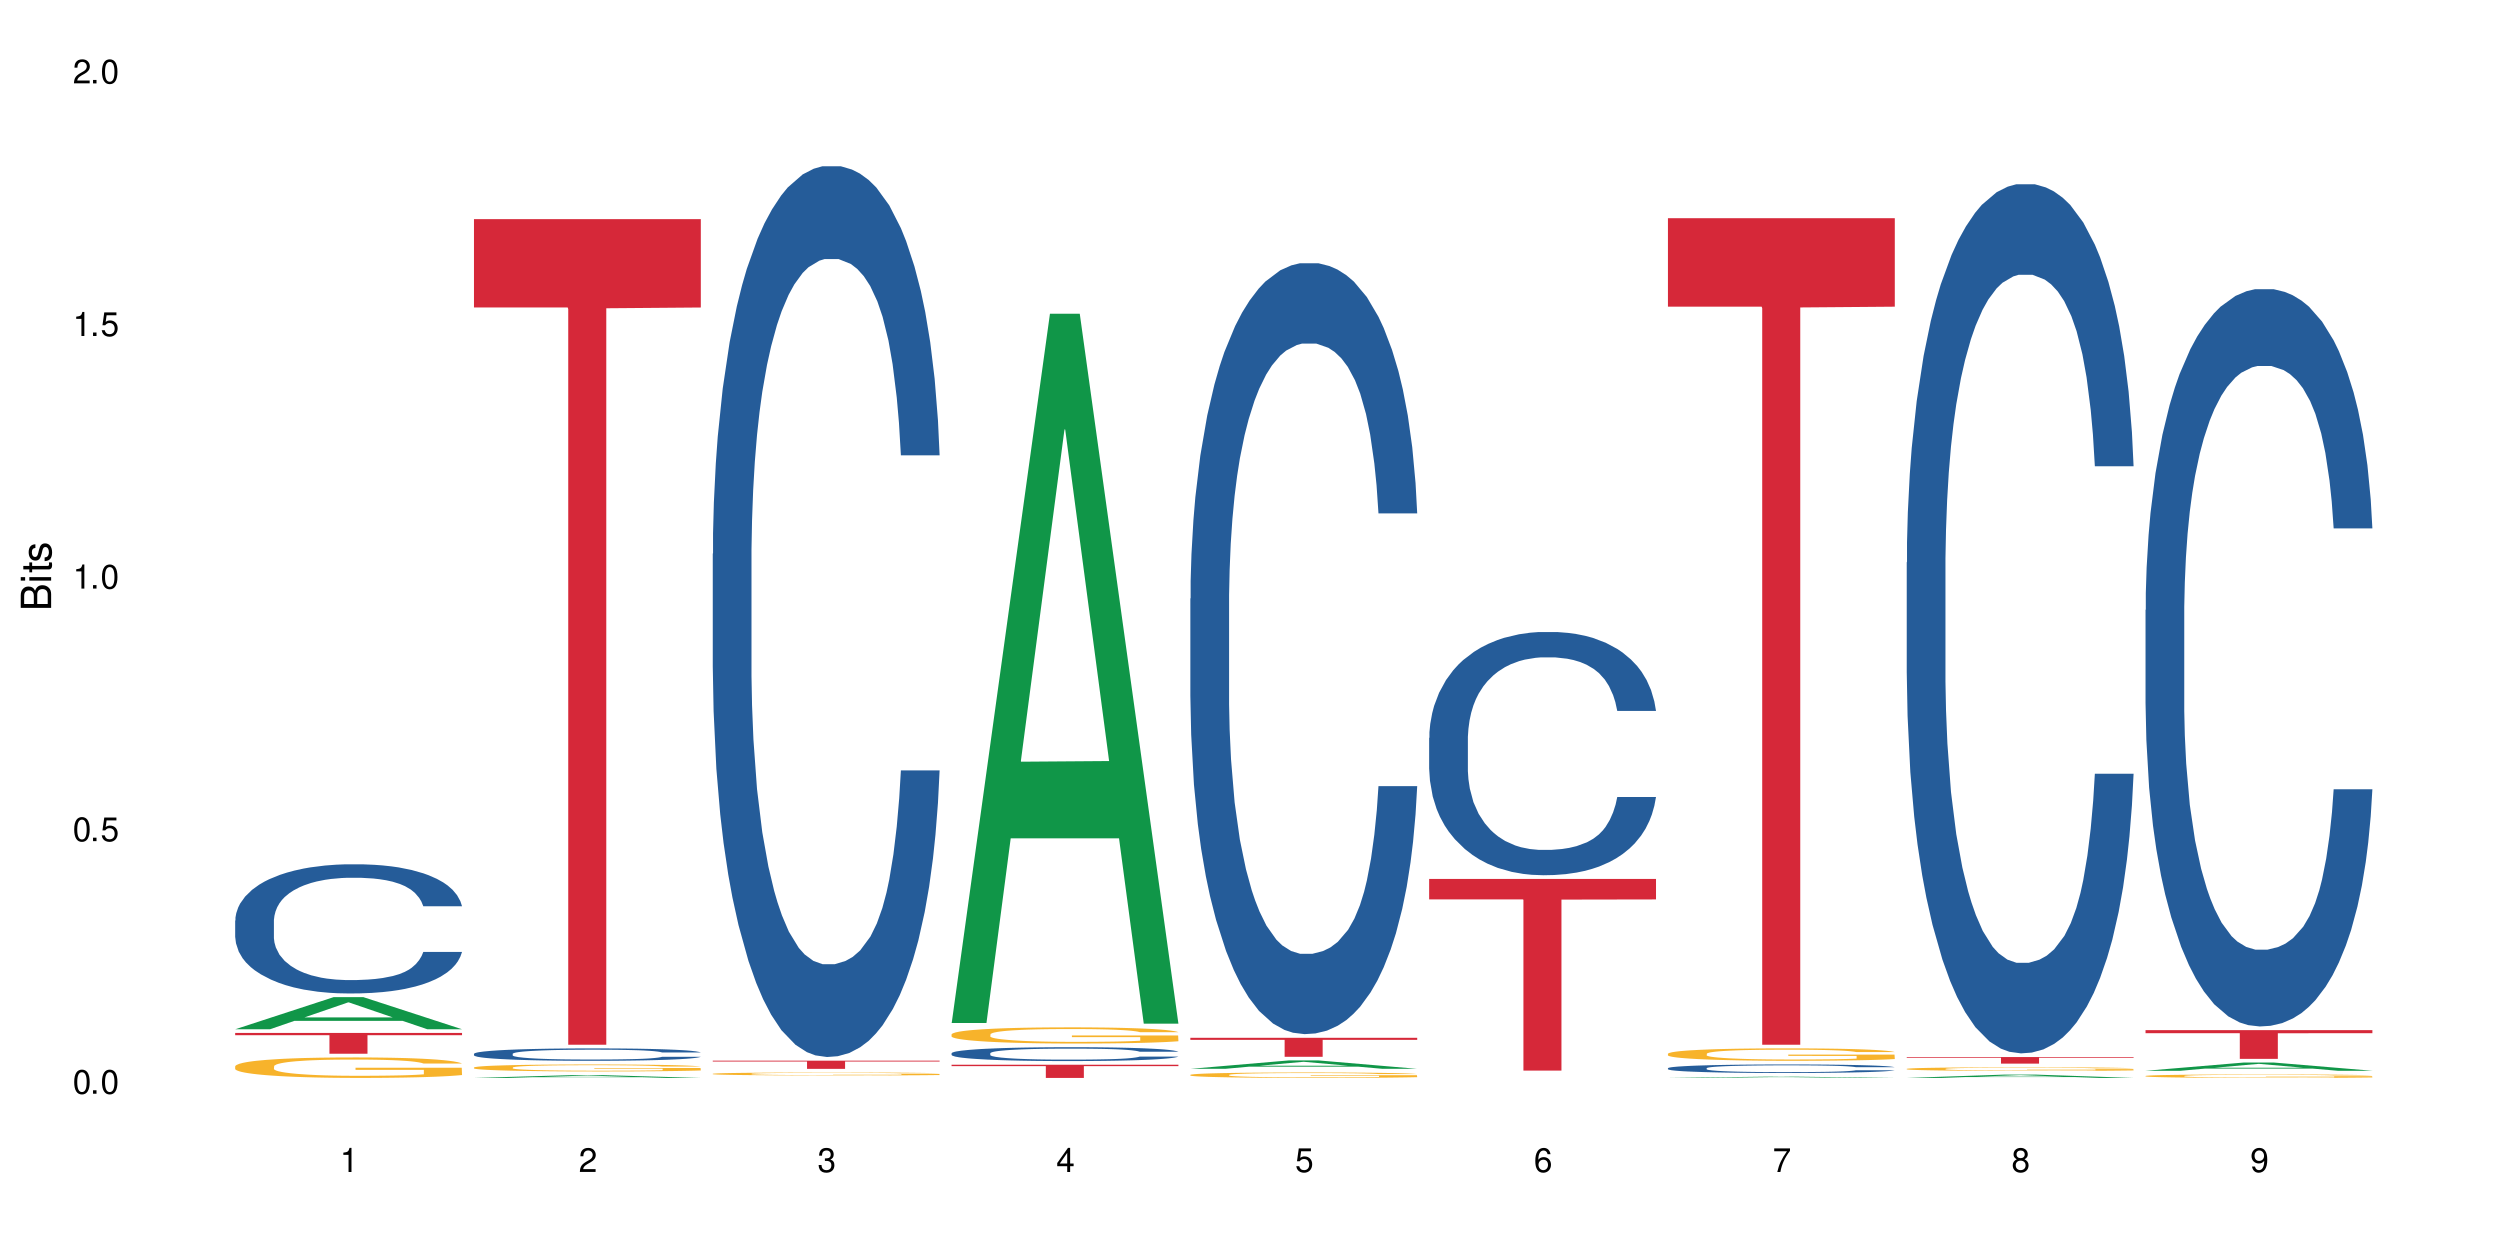
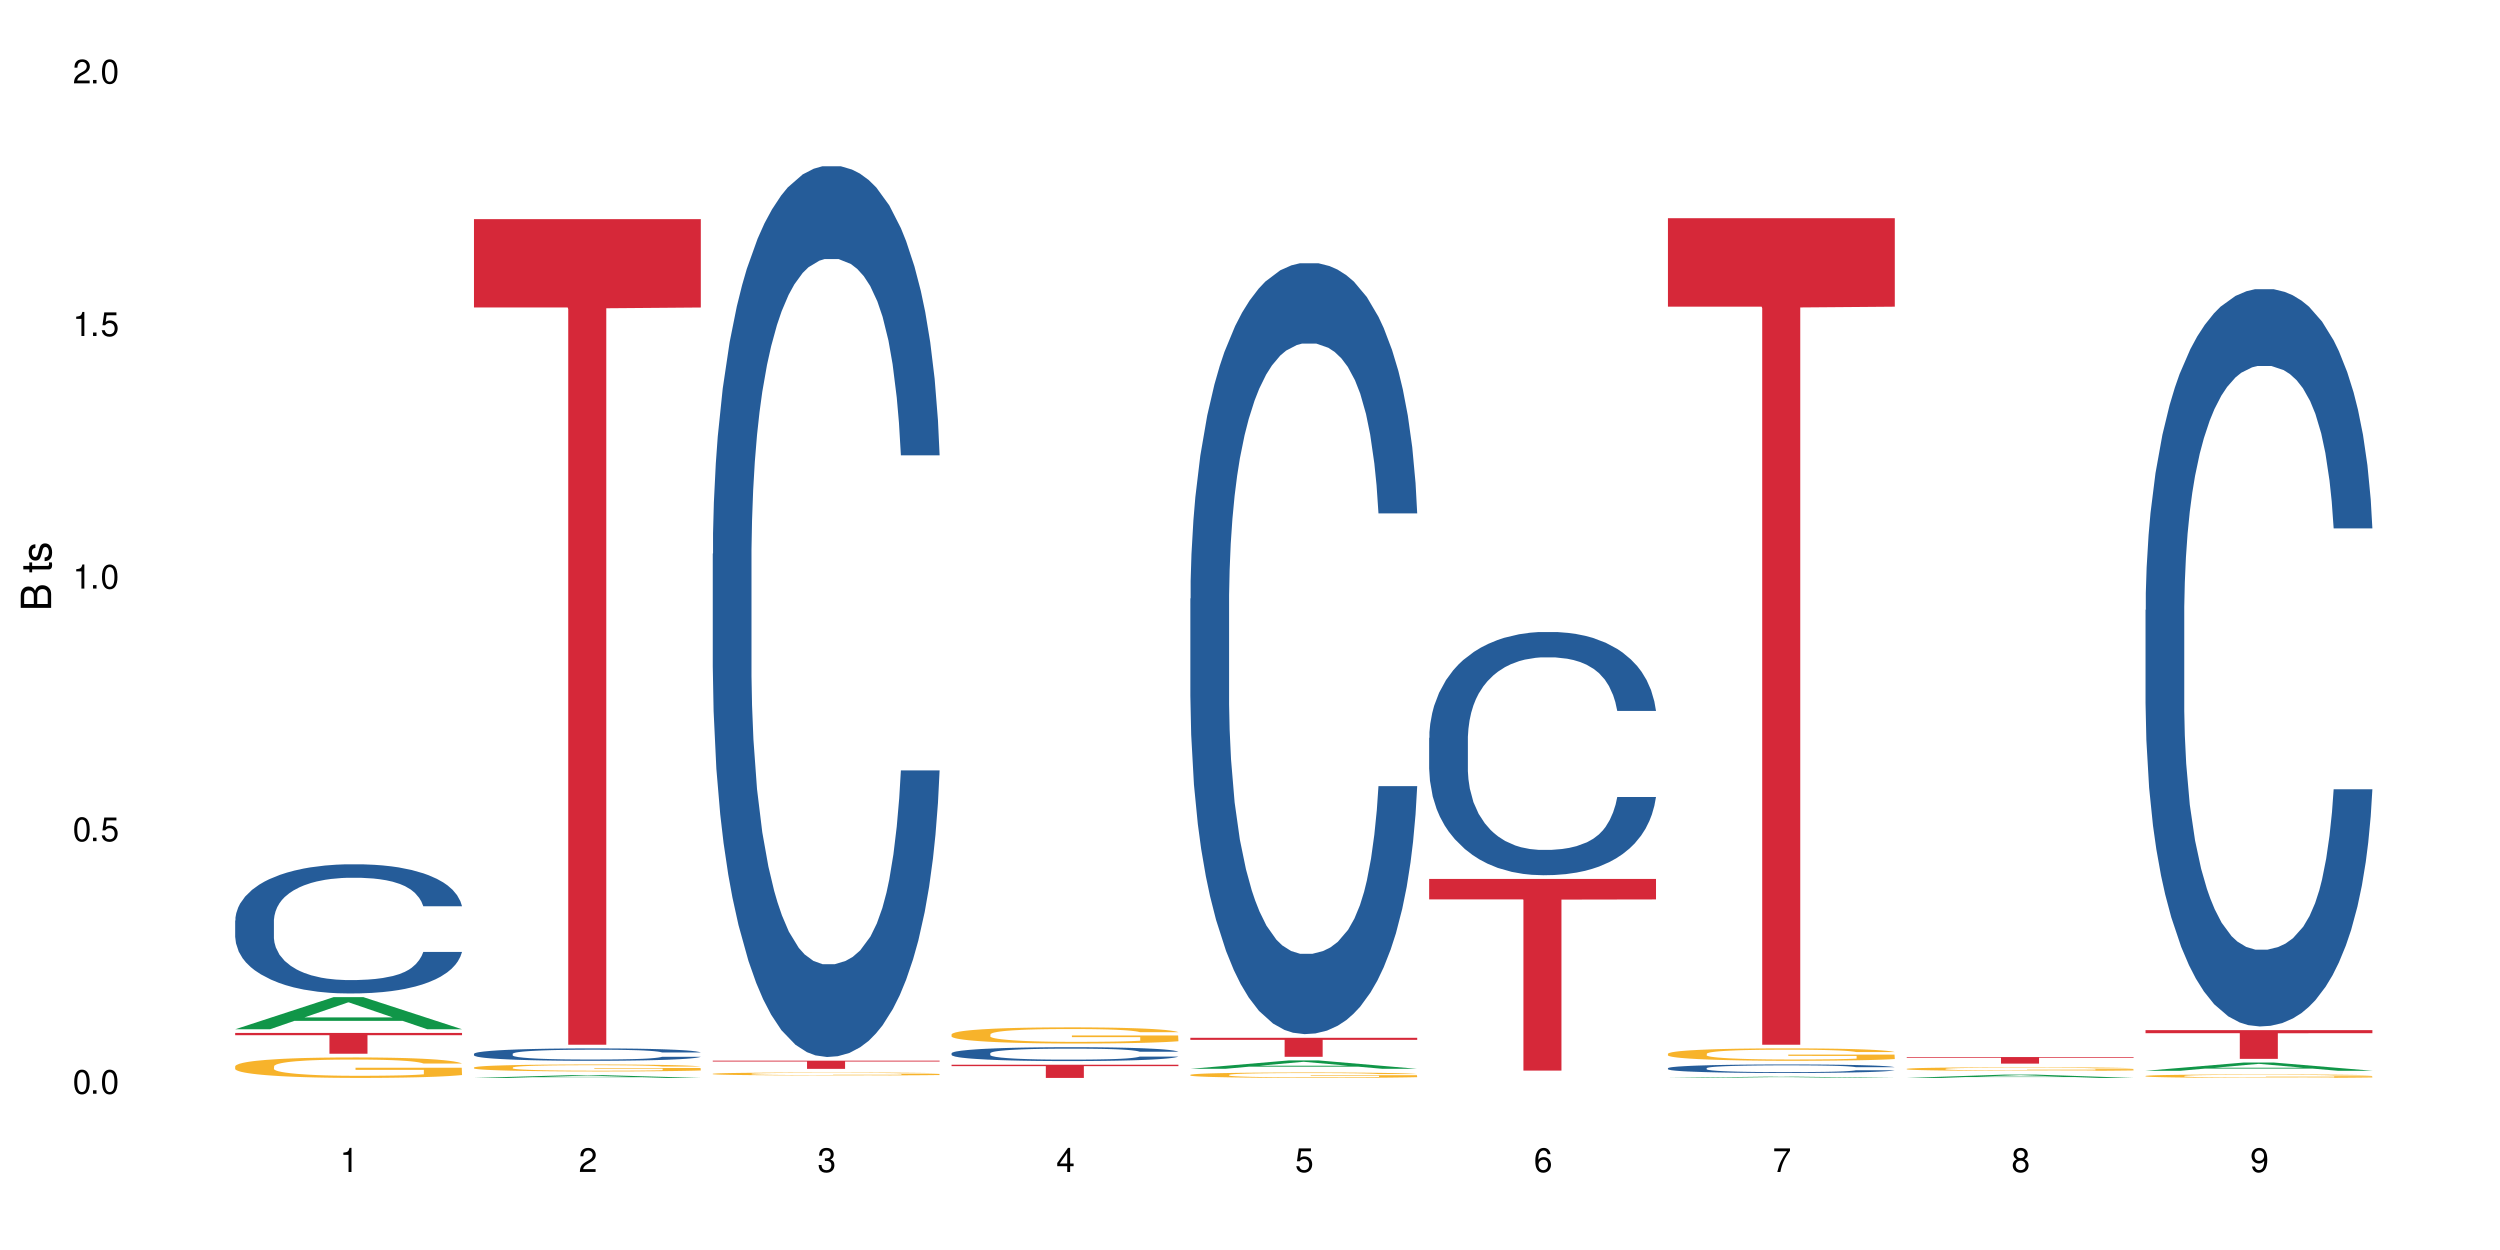
<svg xmlns="http://www.w3.org/2000/svg" xmlns:xlink="http://www.w3.org/1999/xlink" width="720" height="360" viewBox="0 0 720 360">
  <defs>
    <g>
      <g id="glyph-0-0">
</g>
      <g id="glyph-0-1">
        <path d="M 2.641 -6.938 C 2 -6.938 1.422 -6.656 1.078 -6.172 C 0.641 -5.562 0.406 -4.641 0.406 -3.359 C 0.406 -1.016 1.188 0.219 2.641 0.219 C 4.078 0.219 4.859 -1.016 4.859 -3.297 C 4.859 -4.641 4.656 -5.547 4.203 -6.172 C 3.844 -6.656 3.281 -6.938 2.641 -6.938 Z M 2.641 -6.188 C 3.547 -6.188 4 -5.25 4 -3.375 C 4 -1.406 3.562 -0.484 2.625 -0.484 C 1.734 -0.484 1.281 -1.438 1.281 -3.344 C 1.281 -5.25 1.734 -6.188 2.641 -6.188 Z M 2.641 -6.188 " />
      </g>
      <g id="glyph-0-2">
        <path d="M 1.828 -1 L 0.828 -1 L 0.828 0 L 1.828 0 Z M 1.828 -1 " />
      </g>
      <g id="glyph-0-3">
        <path d="M 4.562 -6.797 L 1.062 -6.797 L 0.547 -3.094 L 1.328 -3.094 C 1.719 -3.562 2.047 -3.734 2.578 -3.734 C 3.484 -3.734 4.062 -3.109 4.062 -2.094 C 4.062 -1.125 3.484 -0.531 2.578 -0.531 C 1.828 -0.531 1.375 -0.906 1.188 -1.672 L 0.328 -1.672 C 0.453 -1.109 0.547 -0.844 0.75 -0.594 C 1.125 -0.078 1.828 0.219 2.594 0.219 C 3.969 0.219 4.922 -0.781 4.922 -2.219 C 4.922 -3.562 4.031 -4.484 2.719 -4.484 C 2.25 -4.484 1.859 -4.359 1.469 -4.062 L 1.734 -5.969 L 4.562 -5.969 Z M 4.562 -6.797 " />
      </g>
      <g id="glyph-0-4">
        <path d="M 2.484 -4.938 L 2.484 0 L 3.328 0 L 3.328 -6.938 L 2.766 -6.938 C 2.469 -5.875 2.281 -5.734 0.984 -5.562 L 0.984 -4.938 Z M 2.484 -4.938 " />
      </g>
      <g id="glyph-0-5">
        <path d="M 4.859 -0.828 L 1.281 -0.828 C 1.359 -1.406 1.672 -1.781 2.5 -2.281 L 3.469 -2.828 C 4.406 -3.344 4.906 -4.062 4.906 -4.906 C 4.906 -5.484 4.672 -6.031 4.266 -6.406 C 3.859 -6.766 3.375 -6.938 2.719 -6.938 C 1.859 -6.938 1.219 -6.625 0.844 -6.031 C 0.609 -5.672 0.5 -5.234 0.484 -4.531 L 1.328 -4.531 C 1.359 -5.016 1.406 -5.281 1.531 -5.516 C 1.75 -5.938 2.188 -6.203 2.703 -6.203 C 3.469 -6.203 4.031 -5.641 4.031 -4.891 C 4.031 -4.344 3.719 -3.859 3.125 -3.516 L 2.234 -3 C 0.812 -2.172 0.406 -1.531 0.328 -0.016 L 4.859 -0.016 Z M 4.859 -0.828 " />
      </g>
      <g id="glyph-0-6">
        <path d="M 2.125 -3.188 L 2.578 -3.188 C 3.5 -3.188 3.984 -2.766 3.984 -1.922 C 3.984 -1.062 3.469 -0.531 2.594 -0.531 C 1.656 -0.531 1.203 -1 1.156 -2.016 L 0.312 -2.016 C 0.344 -1.453 0.438 -1.094 0.609 -0.781 C 0.953 -0.109 1.625 0.219 2.547 0.219 C 3.953 0.219 4.859 -0.625 4.859 -1.938 C 4.859 -2.828 4.516 -3.297 3.703 -3.594 C 4.344 -3.844 4.656 -4.328 4.656 -5.031 C 4.656 -6.219 3.875 -6.938 2.578 -6.938 C 1.203 -6.938 0.484 -6.172 0.453 -4.703 L 1.297 -4.703 C 1.312 -5.125 1.344 -5.359 1.453 -5.578 C 1.641 -5.969 2.062 -6.203 2.594 -6.203 C 3.344 -6.203 3.797 -5.75 3.797 -5 C 3.797 -4.516 3.609 -4.219 3.25 -4.047 C 3.016 -3.953 2.703 -3.922 2.125 -3.906 Z M 2.125 -3.188 " />
      </g>
      <g id="glyph-0-7">
        <path d="M 3.141 -1.672 L 3.141 0 L 3.984 0 L 3.984 -1.672 L 4.984 -1.672 L 4.984 -2.438 L 3.984 -2.438 L 3.984 -6.938 L 3.359 -6.938 L 0.266 -2.578 L 0.266 -1.672 Z M 3.141 -2.438 L 1 -2.438 L 3.141 -5.5 Z M 3.141 -2.438 " />
      </g>
      <g id="glyph-0-8">
        <path d="M 4.781 -5.125 C 4.609 -6.266 3.891 -6.938 2.844 -6.938 C 2.094 -6.938 1.422 -6.578 1.031 -5.953 C 0.594 -5.266 0.406 -4.422 0.406 -3.172 C 0.406 -2 0.578 -1.25 0.984 -0.641 C 1.359 -0.078 1.953 0.219 2.703 0.219 C 3.984 0.219 4.922 -0.75 4.922 -2.094 C 4.922 -3.375 4.062 -4.281 2.844 -4.281 C 2.172 -4.281 1.641 -4.031 1.281 -3.516 C 1.281 -5.234 1.828 -6.188 2.797 -6.188 C 3.391 -6.188 3.797 -5.797 3.938 -5.125 Z M 2.734 -3.531 C 3.547 -3.531 4.062 -2.953 4.062 -2.031 C 4.062 -1.156 3.484 -0.531 2.703 -0.531 C 1.922 -0.531 1.328 -1.188 1.328 -2.078 C 1.328 -2.938 1.906 -3.531 2.734 -3.531 Z M 2.734 -3.531 " />
      </g>
      <g id="glyph-0-9">
        <path d="M 4.984 -6.797 L 0.438 -6.797 L 0.438 -5.969 L 4.109 -5.969 C 2.5 -3.656 1.828 -2.234 1.328 0 L 2.219 0 C 2.594 -2.172 3.453 -4.047 4.984 -6.094 Z M 4.984 -6.797 " />
      </g>
      <g id="glyph-0-10">
        <path d="M 3.75 -3.656 C 4.469 -4.094 4.688 -4.438 4.688 -5.078 C 4.688 -6.172 3.844 -6.938 2.641 -6.938 C 1.438 -6.938 0.594 -6.172 0.594 -5.094 C 0.594 -4.438 0.812 -4.094 1.516 -3.656 C 0.734 -3.266 0.359 -2.703 0.359 -1.922 C 0.359 -0.656 1.281 0.219 2.641 0.219 C 3.984 0.219 4.922 -0.656 4.922 -1.922 C 4.922 -2.703 4.531 -3.266 3.75 -3.656 Z M 2.641 -6.188 C 3.359 -6.188 3.812 -5.75 3.812 -5.062 C 3.812 -4.406 3.344 -3.984 2.641 -3.984 C 1.922 -3.984 1.453 -4.406 1.453 -5.078 C 1.453 -5.75 1.922 -6.188 2.641 -6.188 Z M 2.641 -3.266 C 3.484 -3.266 4.062 -2.719 4.062 -1.906 C 4.062 -1.078 3.484 -0.531 2.625 -0.531 C 1.797 -0.531 1.219 -1.094 1.219 -1.906 C 1.219 -2.719 1.781 -3.266 2.641 -3.266 Z M 2.641 -3.266 " />
      </g>
      <g id="glyph-0-11">
        <path d="M 0.516 -1.578 C 0.672 -0.453 1.406 0.219 2.438 0.219 C 3.188 0.219 3.859 -0.141 4.266 -0.766 C 4.688 -1.453 4.891 -2.297 4.891 -3.547 C 4.891 -4.719 4.703 -5.453 4.312 -6.078 C 3.938 -6.641 3.344 -6.938 2.594 -6.938 C 1.297 -6.938 0.359 -5.969 0.359 -4.625 C 0.359 -3.344 1.234 -2.453 2.453 -2.453 C 3.094 -2.453 3.578 -2.672 4.016 -3.203 C 4 -1.484 3.469 -0.531 2.5 -0.531 C 1.906 -0.531 1.484 -0.906 1.359 -1.578 Z M 2.578 -6.203 C 3.375 -6.203 3.969 -5.531 3.969 -4.641 C 3.969 -3.797 3.391 -3.188 2.547 -3.188 C 1.734 -3.188 1.234 -3.766 1.234 -4.688 C 1.234 -5.562 1.797 -6.203 2.578 -6.203 Z M 2.578 -6.203 " />
      </g>
      <g id="glyph-1-0">
</g>
      <g id="glyph-1-1">
        <path d="M 0 -0.953 L 0 -4.891 C 0 -5.719 -0.234 -6.344 -0.734 -6.797 C -1.188 -7.234 -1.812 -7.469 -2.5 -7.469 C -3.547 -7.469 -4.188 -7 -4.625 -5.875 C -4.984 -6.688 -5.625 -7.094 -6.531 -7.094 C -7.172 -7.094 -7.734 -6.859 -8.141 -6.391 C -8.562 -5.922 -8.75 -5.344 -8.75 -4.5 L -8.75 -0.953 Z M -4.984 -2.062 L -7.766 -2.062 L -7.766 -4.219 C -7.766 -4.844 -7.688 -5.203 -7.453 -5.5 C -7.219 -5.812 -6.859 -5.969 -6.375 -5.969 C -5.891 -5.969 -5.531 -5.812 -5.297 -5.5 C -5.062 -5.203 -4.984 -4.844 -4.984 -4.219 Z M -0.984 -2.062 L -4 -2.062 L -4 -4.781 C -4 -5.766 -3.438 -6.359 -2.484 -6.359 C -1.547 -6.359 -0.984 -5.766 -0.984 -4.781 Z M -0.984 -2.062 " />
      </g>
      <g id="glyph-1-2">
-         <path d="M -6.281 -1.797 L -6.281 -0.797 L 0 -0.797 L 0 -1.797 Z M -8.75 -1.797 L -8.75 -0.797 L -7.484 -0.797 L -7.484 -1.797 Z M -8.75 -1.797 " />
-       </g>
+         </g>
      <g id="glyph-1-3">
        <path d="M -6.281 -3.047 L -6.281 -2.016 L -8.016 -2.016 L -8.016 -1.016 L -6.281 -1.016 L -6.281 -0.172 L -5.469 -0.172 L -5.469 -1.016 L -0.719 -1.016 C -0.078 -1.016 0.281 -1.453 0.281 -2.234 C 0.281 -2.5 0.25 -2.719 0.188 -3.047 L -0.641 -3.047 C -0.609 -2.906 -0.594 -2.766 -0.594 -2.562 C -0.594 -2.141 -0.719 -2.016 -1.156 -2.016 L -5.469 -2.016 L -5.469 -3.047 Z M -6.281 -3.047 " />
      </g>
      <g id="glyph-1-4">
        <path d="M -4.531 -5.25 C -5.766 -5.25 -6.469 -4.422 -6.469 -2.969 C -6.469 -1.516 -5.719 -0.562 -4.547 -0.562 C -3.562 -0.562 -3.094 -1.062 -2.734 -2.562 L -2.516 -3.484 C -2.344 -4.188 -2.094 -4.469 -1.641 -4.469 C -1.047 -4.469 -0.641 -3.875 -0.641 -3 C -0.641 -2.453 -0.797 -2 -1.062 -1.75 C -1.25 -1.594 -1.422 -1.531 -1.875 -1.469 L -1.875 -0.406 C -0.422 -0.453 0.281 -1.266 0.281 -2.922 C 0.281 -4.5 -0.5 -5.516 -1.719 -5.516 C -2.656 -5.516 -3.172 -4.984 -3.469 -3.734 L -3.703 -2.766 C -3.891 -1.953 -4.156 -1.609 -4.594 -1.609 C -5.188 -1.609 -5.547 -2.125 -5.547 -2.938 C -5.547 -3.75 -5.203 -4.172 -4.531 -4.203 Z M -4.531 -5.25 " />
      </g>
    </g>
  </defs>
-   <rect x="-72" y="-36" width="864" height="432" fill="rgb(100%, 100%, 100%)" fill-opacity="1" />
  <path fill-rule="nonzero" fill="rgb(6.275%, 58.824%, 28.235%)" fill-opacity="1" d="M 67.73 296.422 L 67.801 296.414 L 96.07 287.18 L 104.656 287.18 L 133.066 296.43 L 123.082 296.43 L 115.965 294.016 L 84.762 294.016 L 77.781 296.422 L 67.73 296.422 L 87.766 293.02 L 113.102 293.008 L 100.469 288.691 L 100.328 288.684 L 100.188 288.711 L 87.695 293.008 L 87.766 293.02 Z M 67.73 296.422 " />
  <path fill-rule="nonzero" fill="rgb(14.51%, 36.078%, 60%)" fill-opacity="1" d="M 67.73 265.113 L 67.812 265.078 L 67.812 264.262 L 68.051 262.973 L 68.605 261.34 L 69.164 260.219 L 70.598 258.211 L 72.59 256.273 L 74.664 254.777 L 76.176 253.895 L 77.531 253.215 L 80.637 251.953 L 82.629 251.309 L 84.781 250.73 L 87.41 250.152 L 89.324 249.812 L 93.625 249.27 L 96.812 249.031 L 99.281 248.93 L 104.621 248.93 L 107.809 249.066 L 110.117 249.234 L 112.668 249.508 L 114.82 249.812 L 118.562 250.562 L 121.91 251.512 L 123.426 252.059 L 125.816 253.109 L 127.648 254.133 L 128.922 255.016 L 130.355 256.273 L 131.629 257.805 L 132.586 259.535 L 133.066 261 L 121.91 261 L 121.352 259.641 L 120.715 258.586 L 119.52 257.191 L 118.324 256.203 L 116.652 255.219 L 115.137 254.574 L 113.066 253.926 L 111.234 253.52 L 109.32 253.215 L 107.488 253.008 L 103.984 252.805 L 99.922 252.805 L 98.406 252.871 L 95.297 253.145 L 93.625 253.383 L 91.234 253.859 L 89.562 254.301 L 87.57 254.98 L 86.215 255.559 L 84.543 256.441 L 83.348 257.227 L 81.992 258.348 L 81.195 259.195 L 80.48 260.148 L 79.84 261.27 L 79.363 262.461 L 79.043 263.719 L 78.887 264.941 L 78.887 270.215 L 79.043 271.438 L 79.441 272.867 L 80.48 274.941 L 81.992 276.742 L 83.746 278.168 L 85.418 279.191 L 86.375 279.664 L 87.648 280.211 L 89.641 280.891 L 92.512 281.57 L 94.184 281.84 L 96.734 282.113 L 99.363 282.25 L 102.867 282.25 L 105.977 282.113 L 108.047 281.945 L 110.199 281.672 L 113.145 281.094 L 114.98 280.551 L 116.57 279.902 L 117.766 279.258 L 118.562 278.715 L 119.758 277.66 L 120.715 276.504 L 121.434 275.312 L 121.91 274.156 L 133.066 274.156 L 132.586 275.516 L 131.871 276.844 L 131.152 277.828 L 130.039 279.02 L 128.762 280.074 L 126.93 281.262 L 125.418 282.047 L 123.426 282.895 L 121.59 283.543 L 119.602 284.121 L 116.652 284.801 L 114.738 285.141 L 112.668 285.445 L 110.199 285.719 L 107.09 285.957 L 103.746 286.09 L 100.637 286.125 L 97.289 286.059 L 94.82 285.922 L 91.555 285.617 L 87.492 285.004 L 84.543 284.359 L 82.23 283.711 L 80.238 283.031 L 78.008 282.113 L 75.141 280.617 L 73.387 279.461 L 72.191 278.508 L 70.84 277.184 L 69.883 275.992 L 68.766 274.09 L 67.969 271.676 L 67.73 269.805 Z M 67.73 265.113 " />
  <path fill-rule="nonzero" fill="rgb(96.863%, 70.196%, 16.863%)" fill-opacity="1" d="M 67.73 307.066 L 67.812 307.062 L 67.812 306.953 L 68.129 306.711 L 68.926 306.375 L 69.961 306.102 L 71.078 305.887 L 71.793 305.773 L 72.988 305.609 L 74.023 305.492 L 76.656 305.25 L 80 305.023 L 81.832 304.926 L 83.906 304.836 L 86.852 304.73 L 88.207 304.695 L 92.352 304.609 L 97.051 304.555 L 102.23 304.539 L 104.621 304.543 L 107.887 304.566 L 112.348 304.625 L 114.898 304.68 L 116.891 304.73 L 118.961 304.801 L 121.512 304.91 L 123.902 305.039 L 125.816 305.168 L 127.727 305.332 L 129.32 305.504 L 130.676 305.691 L 131.871 305.918 L 132.586 306.105 L 133.066 306.297 L 121.988 306.297 L 121.352 306.105 L 120.637 305.961 L 119.441 305.785 L 118.246 305.652 L 117.051 305.551 L 114.82 305.41 L 112.906 305.324 L 110.516 305.25 L 108.207 305.203 L 105.578 305.168 L 103.984 305.156 L 99.762 305.156 L 95.938 305.195 L 93.707 305.238 L 92.113 305.281 L 89.879 305.363 L 88.527 305.426 L 87.73 305.473 L 85.34 305.637 L 83.746 305.789 L 82.871 305.891 L 81.754 306.055 L 80.957 306.199 L 80.082 306.414 L 79.602 306.574 L 78.965 306.941 L 78.887 307.914 L 79.125 308.117 L 79.602 308.34 L 80.238 308.535 L 81.195 308.738 L 82.152 308.895 L 83.824 309.105 L 85.258 309.246 L 86.375 309.336 L 88.527 309.48 L 89.402 309.531 L 91.473 309.629 L 93.625 309.703 L 96.254 309.77 L 98.246 309.801 L 101.434 309.828 L 105.496 309.828 L 110.277 309.793 L 113.305 309.75 L 115.379 309.707 L 116.73 309.672 L 118.406 309.613 L 119.602 309.559 L 120.715 309.5 L 122.07 309.406 L 122.07 308.117 L 102.391 308.113 L 102.391 307.508 L 132.984 307.504 L 133.066 309.613 L 131.391 309.758 L 129.32 309.898 L 127.328 310.004 L 125.258 310.098 L 122.309 310.199 L 119.918 310.266 L 116.254 310.34 L 112.906 310.387 L 109.402 310.422 L 106.293 310.438 L 102.629 310.441 L 99.363 310.43 L 95.855 310.398 L 93.066 310.355 L 90.52 310.301 L 87.969 310.23 L 84.781 310.117 L 82.711 310.027 L 80.559 309.914 L 78.406 309.777 L 76.496 309.633 L 75.219 309.52 L 73.945 309.391 L 72.59 309.23 L 71.316 309.047 L 70.359 308.879 L 69.484 308.691 L 68.848 308.512 L 68.211 308.27 L 67.891 308.074 L 67.73 307.906 Z M 67.73 307.066 " />
  <path fill-rule="nonzero" fill="rgb(83.922%, 15.686%, 22.353%)" fill-opacity="1" d="M 67.73 297.484 L 133.066 297.484 L 133.066 298.129 L 105.836 298.133 L 105.836 303.484 L 94.879 303.484 L 94.879 298.141 L 94.723 298.129 L 67.73 298.129 Z M 67.73 297.484 " />
  <path fill-rule="nonzero" fill="rgb(6.275%, 58.824%, 28.235%)" fill-opacity="1" d="M 136.504 310.441 L 136.574 310.441 L 164.844 309.629 L 173.43 309.629 L 201.836 310.441 L 191.855 310.441 L 184.738 310.23 L 153.535 310.23 L 146.555 310.441 L 136.504 310.441 L 156.535 310.141 L 181.875 310.141 L 169.242 309.762 L 169.102 309.762 L 168.961 309.766 L 156.469 310.141 L 156.535 310.141 Z M 136.504 310.441 " />
  <path fill-rule="nonzero" fill="rgb(14.51%, 36.078%, 60%)" fill-opacity="1" d="M 136.504 303.496 L 136.582 303.492 L 136.582 303.414 L 136.824 303.289 L 137.379 303.133 L 137.938 303.023 L 139.371 302.832 L 141.363 302.645 L 143.434 302.504 L 144.949 302.418 L 146.305 302.352 L 149.41 302.23 L 151.402 302.168 L 153.555 302.113 L 156.184 302.059 L 158.098 302.023 L 162.398 301.973 L 165.586 301.949 L 168.055 301.941 L 173.395 301.941 L 176.582 301.953 L 178.891 301.969 L 181.441 301.996 L 183.594 302.023 L 187.336 302.098 L 190.684 302.188 L 192.195 302.242 L 194.586 302.344 L 196.418 302.441 L 197.695 302.523 L 199.129 302.645 L 200.402 302.793 L 201.359 302.961 L 201.836 303.102 L 190.684 303.102 L 190.125 302.969 L 189.488 302.867 L 188.293 302.734 L 187.098 302.641 L 185.426 302.543 L 183.91 302.48 L 181.84 302.422 L 180.008 302.383 L 178.094 302.352 L 176.262 302.332 L 172.758 302.312 L 168.691 302.312 L 167.18 302.32 L 164.07 302.344 L 162.398 302.367 L 160.008 302.414 L 158.336 302.457 L 156.344 302.523 L 154.988 302.578 L 153.316 302.66 L 152.121 302.738 L 150.766 302.844 L 149.969 302.926 L 149.25 303.02 L 148.613 303.125 L 148.137 303.242 L 147.816 303.359 L 147.66 303.48 L 147.66 303.984 L 147.816 304.102 L 148.215 304.238 L 149.25 304.441 L 150.766 304.613 L 152.52 304.75 L 154.191 304.848 L 155.148 304.895 L 156.422 304.945 L 158.414 305.012 L 161.281 305.078 L 162.957 305.102 L 165.504 305.129 L 168.137 305.141 L 171.641 305.141 L 174.746 305.129 L 176.82 305.113 L 178.973 305.086 L 181.918 305.031 L 183.75 304.98 L 185.344 304.918 L 186.539 304.855 L 187.336 304.801 L 188.531 304.699 L 189.488 304.59 L 190.203 304.477 L 190.684 304.363 L 201.836 304.363 L 201.359 304.496 L 200.645 304.621 L 199.926 304.719 L 198.809 304.832 L 197.535 304.934 L 195.703 305.047 L 194.188 305.121 L 192.195 305.203 L 190.363 305.266 L 188.371 305.32 L 185.426 305.387 L 183.512 305.418 L 181.441 305.449 L 178.973 305.477 L 175.863 305.5 L 172.516 305.512 L 169.41 305.516 L 166.062 305.508 L 163.594 305.496 L 160.328 305.465 L 156.262 305.406 L 153.316 305.344 L 151.004 305.281 L 149.012 305.219 L 146.781 305.129 L 143.914 304.984 L 142.16 304.875 L 140.965 304.781 L 139.609 304.656 L 138.656 304.539 L 137.539 304.359 L 136.742 304.125 L 136.504 303.945 Z M 136.504 303.496 " />
  <path fill-rule="nonzero" fill="rgb(96.863%, 70.196%, 16.863%)" fill-opacity="1" d="M 136.504 307.43 L 136.582 307.426 L 136.582 307.391 L 136.902 307.309 L 137.699 307.195 L 138.734 307.102 L 139.852 307.027 L 140.566 306.988 L 141.762 306.934 L 142.797 306.895 L 145.426 306.812 L 148.773 306.734 L 150.605 306.699 L 152.68 306.668 L 155.625 306.637 L 156.98 306.621 L 161.125 306.594 L 165.824 306.574 L 171.004 306.57 L 173.395 306.57 L 176.66 306.578 L 181.121 306.598 L 183.672 306.617 L 185.664 306.637 L 187.734 306.66 L 190.285 306.695 L 192.676 306.738 L 194.586 306.785 L 196.5 306.84 L 198.094 306.898 L 199.449 306.961 L 200.645 307.039 L 201.359 307.102 L 201.836 307.168 L 190.762 307.168 L 190.125 307.102 L 189.41 307.051 L 188.215 306.992 L 187.02 306.949 L 185.824 306.914 L 183.594 306.867 L 181.68 306.836 L 179.289 306.812 L 176.98 306.793 L 174.348 306.785 L 172.758 306.781 L 168.535 306.781 L 164.707 306.793 L 162.477 306.809 L 160.883 306.82 L 158.652 306.848 L 157.301 306.871 L 156.504 306.887 L 154.113 306.941 L 152.52 306.992 L 151.641 307.027 L 150.527 307.082 L 149.73 307.133 L 148.852 307.207 L 148.375 307.262 L 147.738 307.387 L 147.66 307.715 L 147.898 307.785 L 148.375 307.859 L 149.012 307.926 L 149.969 307.996 L 150.926 308.051 L 152.598 308.121 L 154.031 308.168 L 155.148 308.199 L 157.301 308.25 L 158.176 308.266 L 160.246 308.297 L 162.398 308.324 L 165.027 308.348 L 167.02 308.355 L 170.207 308.367 L 174.27 308.367 L 179.051 308.355 L 182.078 308.34 L 184.148 308.328 L 185.504 308.312 L 187.176 308.293 L 188.371 308.273 L 189.488 308.254 L 190.844 308.223 L 190.844 307.785 L 171.164 307.785 L 171.164 307.578 L 201.758 307.578 L 201.836 308.293 L 200.164 308.344 L 198.094 308.391 L 196.102 308.426 L 194.031 308.457 L 191.082 308.492 L 188.691 308.516 L 185.027 308.539 L 181.68 308.559 L 178.176 308.566 L 175.066 308.574 L 171.402 308.574 L 168.137 308.57 L 164.629 308.562 L 161.84 308.547 L 159.289 308.527 L 156.742 308.504 L 153.555 308.465 L 151.484 308.434 L 149.332 308.395 L 147.18 308.352 L 145.27 308.301 L 143.992 308.262 L 142.719 308.219 L 141.363 308.164 L 140.09 308.102 L 139.133 308.043 L 138.258 307.98 L 137.617 307.918 L 136.98 307.836 L 136.664 307.77 L 136.504 307.715 Z M 136.504 307.43 " />
  <path fill-rule="nonzero" fill="rgb(83.922%, 15.686%, 22.353%)" fill-opacity="1" d="M 136.504 63.105 L 201.836 63.105 L 201.836 88.559 L 174.609 88.781 L 174.609 300.887 L 163.652 300.887 L 163.652 89.004 L 163.496 88.559 L 136.504 88.559 Z M 136.504 63.105 " />
  <path fill-rule="nonzero" fill="rgb(14.51%, 36.078%, 60%)" fill-opacity="1" d="M 205.277 159.504 L 205.355 159.27 L 205.355 153.641 L 205.594 144.73 L 206.152 133.477 L 206.711 125.738 L 208.145 111.902 L 210.137 98.535 L 212.207 88.219 L 213.723 82.121 L 215.078 77.434 L 218.184 68.758 L 220.176 64.301 L 222.328 60.316 L 224.957 56.328 L 226.867 53.984 L 231.172 50.23 L 234.359 48.59 L 236.828 47.887 L 242.168 47.887 L 245.352 48.824 L 247.664 49.996 L 250.215 51.871 L 252.363 53.984 L 256.109 59.141 L 259.457 65.707 L 260.969 69.461 L 263.359 76.73 L 265.191 83.762 L 266.469 89.859 L 267.902 98.535 L 269.176 109.09 L 270.133 121.047 L 270.609 131.133 L 259.457 131.133 L 258.898 121.75 L 258.262 114.48 L 257.066 104.867 L 255.871 98.066 L 254.195 91.266 L 252.684 86.812 L 250.613 82.355 L 248.777 79.543 L 246.867 77.434 L 245.035 76.027 L 241.527 74.617 L 237.465 74.617 L 235.953 75.086 L 232.844 76.965 L 231.172 78.605 L 228.781 81.887 L 227.109 84.938 L 225.117 89.625 L 223.762 93.613 L 222.09 99.711 L 220.895 105.102 L 219.539 112.84 L 218.742 118.703 L 218.023 125.27 L 217.387 133.008 L 216.91 141.215 L 216.59 149.891 L 216.43 158.332 L 216.43 194.68 L 216.59 203.121 L 216.988 212.969 L 218.023 227.273 L 219.539 239.699 L 221.293 249.551 L 222.965 256.582 L 223.922 259.867 L 225.195 263.617 L 227.188 268.309 L 230.055 273 L 231.73 274.875 L 234.277 276.75 L 236.906 277.688 L 240.414 277.688 L 243.52 276.75 L 245.594 275.578 L 247.742 273.703 L 250.691 269.715 L 252.523 265.965 L 254.117 261.508 L 255.312 257.055 L 256.109 253.301 L 257.305 246.031 L 258.262 238.059 L 258.977 229.852 L 259.457 221.879 L 270.609 221.879 L 270.133 231.258 L 269.414 240.402 L 268.699 247.203 L 267.582 255.41 L 266.309 262.68 L 264.477 270.887 L 262.961 276.281 L 260.969 282.145 L 259.137 286.598 L 257.145 290.586 L 254.195 295.273 L 252.285 297.621 L 250.215 299.73 L 247.742 301.605 L 244.637 303.246 L 241.289 304.188 L 238.184 304.422 L 234.836 303.949 L 232.367 303.012 L 229.098 300.902 L 225.035 296.684 L 222.09 292.227 L 219.777 287.77 L 217.785 283.082 L 215.555 276.75 L 212.688 266.434 L 210.934 258.461 L 209.738 251.895 L 208.383 242.75 L 207.426 234.543 L 206.312 221.41 L 205.516 204.762 L 205.277 191.863 Z M 205.277 159.504 " />
  <path fill-rule="nonzero" fill="rgb(96.863%, 70.196%, 16.863%)" fill-opacity="1" d="M 205.277 309.246 L 205.355 309.242 L 205.355 309.227 L 205.676 309.195 L 206.473 309.145 L 207.508 309.105 L 208.621 309.074 L 209.34 309.059 L 210.535 309.035 L 211.57 309.02 L 214.199 308.984 L 217.547 308.953 L 219.379 308.938 L 221.449 308.926 L 224.398 308.91 L 225.754 308.902 L 229.895 308.891 L 234.598 308.883 L 242.168 308.883 L 245.434 308.887 L 249.895 308.895 L 252.445 308.902 L 254.438 308.91 L 256.508 308.918 L 259.059 308.934 L 261.449 308.953 L 263.359 308.973 L 265.273 308.996 L 266.867 309.02 L 268.219 309.047 L 269.414 309.078 L 270.133 309.105 L 270.609 309.133 L 259.535 309.133 L 258.898 309.105 L 258.18 309.086 L 256.984 309.059 L 254.594 309.027 L 252.363 309.008 L 250.453 308.996 L 248.062 308.984 L 245.75 308.977 L 243.121 308.973 L 241.527 308.969 L 237.305 308.969 L 233.48 308.977 L 231.25 308.98 L 229.656 308.988 L 227.426 309 L 226.07 309.008 L 222.883 309.039 L 221.293 309.062 L 220.414 309.074 L 219.301 309.098 L 218.504 309.121 L 217.625 309.152 L 217.148 309.176 L 216.512 309.227 L 216.43 309.367 L 216.672 309.395 L 217.148 309.426 L 217.785 309.453 L 218.742 309.484 L 219.699 309.508 L 221.371 309.535 L 222.805 309.559 L 223.922 309.57 L 226.07 309.59 L 226.949 309.598 L 229.02 309.613 L 231.172 309.621 L 233.801 309.633 L 235.793 309.637 L 238.98 309.641 L 243.043 309.641 L 247.824 309.637 L 250.852 309.629 L 252.922 309.625 L 254.277 309.617 L 255.949 309.609 L 257.145 309.602 L 258.262 309.594 L 259.613 309.582 L 259.613 309.395 L 239.934 309.395 L 239.934 309.309 L 270.531 309.309 L 270.609 309.609 L 268.938 309.629 L 266.867 309.652 L 264.875 309.668 L 262.801 309.68 L 259.855 309.695 L 257.465 309.703 L 253.801 309.715 L 250.453 309.723 L 246.945 309.727 L 243.84 309.727 L 240.176 309.73 L 236.906 309.727 L 233.402 309.723 L 230.613 309.715 L 228.062 309.707 L 225.516 309.699 L 222.328 309.684 L 220.254 309.668 L 218.105 309.652 L 215.953 309.633 L 214.039 309.613 L 212.766 309.598 L 211.492 309.578 L 210.137 309.555 L 208.863 309.527 L 207.906 309.504 L 207.027 309.477 L 206.391 309.453 L 205.754 309.418 L 205.438 309.391 L 205.277 309.363 Z M 205.277 309.246 " />
  <path fill-rule="nonzero" fill="rgb(83.922%, 15.686%, 22.353%)" fill-opacity="1" d="M 205.277 305.473 L 270.609 305.473 L 270.609 305.727 L 243.383 305.73 L 243.383 307.828 L 232.426 307.828 L 232.426 305.73 L 232.266 305.727 L 205.277 305.727 Z M 205.277 305.473 " />
-   <path fill-rule="nonzero" fill="rgb(6.275%, 58.824%, 28.235%)" fill-opacity="1" d="M 274.051 294.629 L 274.117 294.438 L 302.387 90.355 L 310.973 90.355 L 339.383 294.82 L 329.402 294.82 L 322.281 241.449 L 291.082 241.449 L 284.102 294.629 L 274.051 294.629 L 294.082 219.371 L 319.422 219.18 L 306.785 123.762 L 306.645 123.57 L 306.508 124.145 L 294.012 219.18 L 294.082 219.371 Z M 274.051 294.629 " />
  <path fill-rule="nonzero" fill="rgb(14.51%, 36.078%, 60%)" fill-opacity="1" d="M 274.051 303.332 L 274.129 303.328 L 274.129 303.242 L 274.367 303.102 L 274.926 302.926 L 275.484 302.805 L 276.918 302.59 L 278.91 302.383 L 280.98 302.223 L 282.496 302.125 L 283.848 302.055 L 286.957 301.918 L 288.949 301.848 L 291.102 301.785 L 293.73 301.723 L 295.641 301.688 L 299.945 301.629 L 303.129 301.605 L 305.602 301.594 L 310.938 301.594 L 314.125 301.605 L 316.438 301.625 L 318.984 301.656 L 321.137 301.688 L 324.883 301.77 L 328.23 301.871 L 329.742 301.93 L 332.133 302.043 L 333.965 302.152 L 335.238 302.246 L 336.676 302.383 L 337.949 302.547 L 338.906 302.734 L 339.383 302.891 L 328.23 302.891 L 327.672 302.742 L 327.035 302.629 L 325.84 302.48 L 324.645 302.375 L 322.969 302.27 L 321.457 302.199 L 319.383 302.129 L 317.551 302.086 L 315.641 302.055 L 313.809 302.031 L 310.301 302.008 L 306.238 302.008 L 304.723 302.016 L 301.617 302.047 L 299.945 302.07 L 297.555 302.121 L 295.879 302.168 L 293.887 302.242 L 292.535 302.305 L 290.859 302.398 L 289.664 302.484 L 288.312 302.605 L 287.516 302.695 L 286.797 302.797 L 286.16 302.918 L 285.684 303.047 L 285.363 303.184 L 285.203 303.312 L 285.203 303.879 L 285.363 304.012 L 285.762 304.164 L 286.797 304.387 L 288.312 304.582 L 290.062 304.734 L 291.738 304.844 L 292.691 304.895 L 293.969 304.953 L 295.961 305.027 L 298.828 305.102 L 300.5 305.129 L 303.051 305.16 L 305.68 305.172 L 309.188 305.172 L 312.293 305.16 L 314.363 305.141 L 316.516 305.109 L 319.465 305.051 L 321.297 304.992 L 322.891 304.922 L 324.086 304.852 L 324.883 304.793 L 326.078 304.68 L 327.035 304.555 L 327.75 304.43 L 328.23 304.305 L 339.383 304.305 L 338.906 304.449 L 338.188 304.594 L 337.473 304.699 L 336.355 304.824 L 335.082 304.938 L 333.25 305.066 L 331.734 305.152 L 329.742 305.242 L 327.91 305.312 L 325.918 305.375 L 322.969 305.445 L 321.059 305.484 L 318.984 305.516 L 316.516 305.547 L 313.41 305.57 L 310.062 305.586 L 306.957 305.59 L 303.609 305.582 L 301.141 305.566 L 297.871 305.535 L 293.809 305.469 L 290.859 305.398 L 288.551 305.332 L 286.559 305.258 L 284.328 305.16 L 281.457 304.996 L 279.707 304.875 L 278.512 304.77 L 277.156 304.629 L 276.199 304.5 L 275.086 304.297 L 274.289 304.035 L 274.051 303.836 Z M 274.051 303.332 " />
  <path fill-rule="nonzero" fill="rgb(96.863%, 70.196%, 16.863%)" fill-opacity="1" d="M 274.051 297.871 L 274.129 297.867 L 274.129 297.785 L 274.449 297.594 L 275.246 297.328 L 276.281 297.109 L 277.395 296.941 L 278.113 296.852 L 279.309 296.723 L 280.344 296.629 L 282.973 296.438 L 286.32 296.258 L 288.152 296.184 L 290.223 296.109 L 293.172 296.031 L 294.527 296 L 298.668 295.934 L 303.371 295.891 L 308.547 295.875 L 310.938 295.879 L 314.207 295.898 L 318.668 295.945 L 321.219 295.988 L 323.207 296.031 L 325.281 296.086 L 327.832 296.172 L 330.219 296.273 L 332.133 296.375 L 334.043 296.504 L 335.637 296.637 L 336.992 296.789 L 338.188 296.965 L 338.906 297.113 L 339.383 297.266 L 328.309 297.266 L 327.672 297.113 L 326.953 297 L 325.758 296.859 L 324.562 296.758 L 323.367 296.676 L 321.137 296.566 L 319.227 296.496 L 316.836 296.438 L 314.523 296.398 L 311.895 296.375 L 310.301 296.367 L 306.078 296.367 L 302.254 296.395 L 300.023 296.43 L 298.43 296.465 L 296.199 296.527 L 294.844 296.578 L 294.047 296.613 L 291.656 296.746 L 290.062 296.863 L 289.188 296.945 L 288.07 297.074 L 287.273 297.188 L 286.398 297.359 L 285.922 297.484 L 285.285 297.773 L 285.203 298.543 L 285.441 298.703 L 285.922 298.879 L 286.559 299.031 L 287.516 299.191 L 288.469 299.316 L 290.145 299.48 L 291.578 299.594 L 292.691 299.664 L 294.844 299.781 L 295.723 299.82 L 297.793 299.895 L 299.945 299.953 L 302.574 300.008 L 304.566 300.031 L 307.75 300.055 L 311.816 300.055 L 316.598 300.027 L 319.625 299.992 L 321.695 299.961 L 323.051 299.93 L 324.723 299.883 L 325.918 299.84 L 327.035 299.793 L 328.387 299.723 L 328.387 298.703 L 308.707 298.699 L 308.707 298.223 L 339.305 298.219 L 339.383 299.883 L 337.711 299.996 L 335.637 300.109 L 333.645 300.191 L 331.574 300.266 L 328.625 300.348 L 326.238 300.398 L 322.57 300.457 L 319.227 300.496 L 315.719 300.52 L 312.613 300.535 L 308.945 300.539 L 305.68 300.531 L 302.176 300.504 L 299.387 300.469 L 296.836 300.426 L 294.285 300.371 L 291.102 300.281 L 289.027 300.211 L 286.875 300.121 L 284.727 300.016 L 282.812 299.898 L 281.539 299.809 L 280.266 299.707 L 278.91 299.582 L 277.633 299.434 L 276.68 299.305 L 275.801 299.156 L 275.164 299.016 L 274.527 298.824 L 274.207 298.668 L 274.051 298.539 Z M 274.051 297.871 " />
  <path fill-rule="nonzero" fill="rgb(83.922%, 15.686%, 22.353%)" fill-opacity="1" d="M 274.051 306.645 L 339.383 306.645 L 339.383 307.051 L 312.152 307.055 L 312.152 310.441 L 301.199 310.441 L 301.199 307.059 L 301.039 307.051 L 274.051 307.051 Z M 274.051 306.645 " />
  <path fill-rule="nonzero" fill="rgb(6.275%, 58.824%, 28.235%)" fill-opacity="1" d="M 342.82 307.82 L 342.891 307.816 L 371.16 305.402 L 379.746 305.402 L 408.156 307.82 L 398.176 307.82 L 391.055 307.191 L 359.852 307.191 L 352.875 307.82 L 342.82 307.82 L 362.855 306.93 L 388.191 306.926 L 375.559 305.801 L 375.418 305.797 L 375.281 305.805 L 362.785 306.926 L 362.855 306.93 Z M 342.82 307.82 " />
  <path fill-rule="nonzero" fill="rgb(14.51%, 36.078%, 60%)" fill-opacity="1" d="M 342.82 172.414 L 342.902 172.211 L 342.902 167.34 L 343.141 159.629 L 343.699 149.887 L 344.258 143.191 L 345.691 131.219 L 347.684 119.648 L 349.754 110.723 L 351.266 105.445 L 352.621 101.387 L 355.73 93.875 L 357.723 90.02 L 359.871 86.57 L 362.5 83.121 L 364.414 81.09 L 368.715 77.844 L 371.902 76.426 L 374.375 75.816 L 379.711 75.816 L 382.898 76.625 L 385.211 77.641 L 387.758 79.266 L 389.91 81.09 L 393.656 85.555 L 397 91.238 L 398.516 94.484 L 400.906 100.777 L 402.738 106.863 L 404.012 112.141 L 405.445 119.648 L 406.723 128.781 L 407.68 139.133 L 408.156 147.859 L 397 147.859 L 396.445 139.742 L 395.805 133.449 L 394.609 125.129 L 393.414 119.246 L 391.742 113.359 L 390.23 109.504 L 388.156 105.648 L 386.324 103.211 L 384.414 101.387 L 382.578 100.168 L 379.074 98.949 L 375.012 98.949 L 373.496 99.355 L 370.391 100.98 L 368.715 102.398 L 366.324 105.242 L 364.652 107.879 L 362.66 111.938 L 361.305 115.387 L 359.633 120.664 L 358.438 125.332 L 357.082 132.031 L 356.285 137.102 L 355.57 142.785 L 354.934 149.484 L 354.453 156.586 L 354.137 164.094 L 353.977 171.398 L 353.977 202.855 L 354.137 210.16 L 354.535 218.688 L 355.57 231.066 L 357.082 241.82 L 358.836 250.344 L 360.508 256.434 L 361.465 259.273 L 362.742 262.52 L 364.734 266.578 L 367.602 270.637 L 369.273 272.262 L 371.824 273.887 L 374.453 274.699 L 377.957 274.699 L 381.066 273.887 L 383.137 272.871 L 385.289 271.246 L 388.238 267.797 L 390.07 264.551 L 391.664 260.695 L 392.859 256.84 L 393.656 253.59 L 394.852 247.301 L 395.805 240.398 L 396.523 233.297 L 397 226.398 L 408.156 226.398 L 407.68 234.516 L 406.961 242.43 L 406.242 248.316 L 405.129 255.418 L 403.852 261.711 L 402.02 268.812 L 400.508 273.48 L 398.516 278.555 L 396.684 282.41 L 394.691 285.859 L 391.742 289.918 L 389.832 291.945 L 387.758 293.773 L 385.289 295.398 L 382.18 296.816 L 378.836 297.629 L 375.727 297.832 L 372.383 297.426 L 369.91 296.613 L 366.645 294.789 L 362.582 291.137 L 359.633 287.281 L 357.324 283.422 L 355.332 279.363 L 353.102 273.887 L 350.23 264.957 L 348.48 258.055 L 347.285 252.375 L 345.93 244.461 L 344.973 237.355 L 343.859 225.992 L 343.062 211.582 L 342.82 200.422 Z M 342.82 172.414 " />
  <path fill-rule="nonzero" fill="rgb(96.863%, 70.196%, 16.863%)" fill-opacity="1" d="M 342.82 309.547 L 342.902 309.543 L 342.902 309.516 L 343.219 309.453 L 344.016 309.363 L 345.051 309.289 L 346.168 309.234 L 346.887 309.203 L 348.082 309.16 L 349.117 309.129 L 351.746 309.062 L 355.094 309.004 L 356.926 308.977 L 358.996 308.953 L 361.945 308.926 L 363.297 308.918 L 367.441 308.895 L 372.141 308.879 L 377.32 308.875 L 379.711 308.875 L 382.977 308.883 L 387.441 308.898 L 389.988 308.914 L 391.98 308.926 L 394.055 308.945 L 396.602 308.973 L 398.992 309.008 L 400.906 309.043 L 402.816 309.086 L 404.41 309.133 L 405.766 309.18 L 406.961 309.242 L 407.68 309.293 L 408.156 309.34 L 397.082 309.34 L 396.445 309.293 L 395.727 309.254 L 394.531 309.207 L 393.336 309.172 L 392.141 309.145 L 389.91 309.105 L 387.996 309.086 L 385.609 309.062 L 383.297 309.051 L 380.668 309.043 L 379.074 309.039 L 374.852 309.039 L 371.027 309.051 L 368.797 309.062 L 367.203 309.074 L 364.973 309.094 L 363.617 309.113 L 362.82 309.121 L 360.43 309.168 L 358.836 309.207 L 357.961 309.234 L 356.844 309.277 L 356.047 309.316 L 355.172 309.375 L 354.695 309.418 L 354.055 309.512 L 353.977 309.77 L 354.215 309.824 L 354.695 309.883 L 355.332 309.934 L 356.285 309.988 L 357.242 310.031 L 358.918 310.086 L 360.352 310.125 L 361.465 310.148 L 363.617 310.188 L 364.492 310.199 L 366.566 310.227 L 368.715 310.246 L 371.344 310.262 L 373.336 310.273 L 376.523 310.277 L 380.59 310.277 L 385.367 310.27 L 388.395 310.258 L 390.469 310.246 L 391.824 310.238 L 393.496 310.223 L 394.691 310.207 L 395.805 310.191 L 397.16 310.168 L 397.16 309.824 L 377.48 309.824 L 377.48 309.664 L 408.074 309.664 L 408.156 310.223 L 406.484 310.262 L 404.41 310.297 L 402.418 310.324 L 400.348 310.352 L 397.398 310.379 L 395.008 310.395 L 391.344 310.414 L 387.996 310.426 L 384.492 310.438 L 381.387 310.441 L 377.719 310.441 L 374.453 310.438 L 370.949 310.43 L 368.16 310.418 L 365.609 310.406 L 363.059 310.387 L 359.871 310.355 L 357.801 310.332 L 355.648 310.301 L 353.5 310.266 L 351.586 310.227 L 350.312 310.195 L 349.035 310.164 L 347.684 310.121 L 346.406 310.07 L 345.449 310.027 L 344.574 309.977 L 343.938 309.93 L 343.301 309.867 L 342.98 309.812 L 342.82 309.77 Z M 342.82 309.547 " />
  <path fill-rule="nonzero" fill="rgb(83.922%, 15.686%, 22.353%)" fill-opacity="1" d="M 342.82 298.887 L 408.156 298.887 L 408.156 299.473 L 380.926 299.477 L 380.926 304.352 L 369.973 304.352 L 369.973 299.48 L 369.812 299.473 L 342.82 299.473 Z M 342.82 298.887 " />
  <path fill-rule="nonzero" fill="rgb(14.51%, 36.078%, 60%)" fill-opacity="1" d="M 411.594 212.504 L 411.676 212.438 L 411.676 210.902 L 411.914 208.469 L 412.473 205.395 L 413.027 203.281 L 414.461 199.504 L 416.453 195.855 L 418.527 193.039 L 420.039 191.375 L 421.395 190.094 L 424.5 187.727 L 426.492 186.508 L 428.645 185.418 L 431.273 184.332 L 433.188 183.691 L 437.488 182.668 L 440.676 182.219 L 443.145 182.027 L 448.484 182.027 L 451.672 182.281 L 453.98 182.602 L 456.531 183.113 L 458.684 183.691 L 462.426 185.102 L 465.773 186.891 L 467.289 187.918 L 469.68 189.902 L 471.512 191.82 L 472.785 193.488 L 474.219 195.855 L 475.496 198.738 L 476.449 202.004 L 476.93 204.754 L 465.773 204.754 L 465.215 202.195 L 464.578 200.211 L 463.383 197.586 L 462.188 195.727 L 460.516 193.871 L 459 192.656 L 456.93 191.438 L 455.098 190.668 L 453.184 190.094 L 451.352 189.711 L 447.848 189.324 L 443.785 189.324 L 442.27 189.453 L 439.164 189.965 L 437.488 190.414 L 435.098 191.309 L 433.426 192.141 L 431.434 193.422 L 430.078 194.512 L 428.406 196.176 L 427.211 197.648 L 425.855 199.762 L 425.059 201.363 L 424.344 203.156 L 423.707 205.266 L 423.227 207.508 L 422.91 209.879 L 422.75 212.184 L 422.75 222.105 L 422.91 224.41 L 423.309 227.102 L 424.344 231.004 L 425.855 234.398 L 427.609 237.086 L 429.281 239.008 L 430.238 239.906 L 431.512 240.93 L 433.504 242.211 L 436.375 243.488 L 438.047 244.004 L 440.598 244.516 L 443.227 244.77 L 446.73 244.77 L 449.84 244.516 L 451.91 244.195 L 454.062 243.684 L 457.008 242.594 L 458.844 241.57 L 460.438 240.352 L 461.629 239.137 L 462.426 238.113 L 463.621 236.129 L 464.578 233.949 L 465.297 231.711 L 465.773 229.531 L 476.93 229.531 L 476.449 232.094 L 475.734 234.59 L 475.016 236.449 L 473.902 238.688 L 472.625 240.672 L 470.793 242.914 L 469.281 244.387 L 467.289 245.988 L 465.457 247.203 L 463.465 248.293 L 460.516 249.574 L 458.602 250.211 L 456.531 250.789 L 454.062 251.301 L 450.953 251.75 L 447.609 252.004 L 444.5 252.07 L 441.152 251.941 L 438.684 251.684 L 435.418 251.109 L 431.355 249.957 L 428.406 248.738 L 426.094 247.523 L 424.105 246.242 L 421.871 244.516 L 419.004 241.699 L 417.25 239.52 L 416.055 237.727 L 414.703 235.23 L 413.746 232.988 L 412.629 229.406 L 411.832 224.859 L 411.594 221.336 Z M 411.594 212.504 " />
  <path fill-rule="nonzero" fill="rgb(83.922%, 15.686%, 22.353%)" fill-opacity="1" d="M 411.594 253.125 L 476.93 253.125 L 476.93 259.035 L 449.699 259.086 L 449.699 308.34 L 438.746 308.34 L 438.746 259.137 L 438.586 259.035 L 411.594 259.035 Z M 411.594 253.125 " />
  <path fill-rule="nonzero" fill="rgb(6.275%, 58.824%, 28.235%)" fill-opacity="1" d="M 480.367 310.441 L 480.438 310.441 L 508.707 310.078 L 517.293 310.078 L 545.703 310.441 L 535.719 310.441 L 528.602 310.348 L 497.398 310.348 L 490.418 310.441 L 480.367 310.441 L 500.398 310.309 L 525.738 310.305 L 513.105 310.137 L 512.824 310.137 L 500.332 310.305 L 500.398 310.309 Z M 480.367 310.441 " />
  <path fill-rule="nonzero" fill="rgb(14.51%, 36.078%, 60%)" fill-opacity="1" d="M 480.367 307.633 L 480.445 307.633 L 480.445 307.578 L 480.688 307.492 L 481.242 307.383 L 481.801 307.309 L 483.234 307.176 L 485.227 307.051 L 487.301 306.949 L 488.812 306.891 L 490.168 306.848 L 493.273 306.762 L 495.266 306.723 L 497.418 306.684 L 500.047 306.645 L 501.961 306.621 L 506.262 306.586 L 509.449 306.57 L 511.918 306.562 L 517.258 306.562 L 520.445 306.574 L 522.754 306.582 L 525.305 306.602 L 527.457 306.621 L 531.199 306.672 L 534.547 306.734 L 536.059 306.77 L 538.449 306.84 L 540.285 306.906 L 541.559 306.965 L 542.992 307.051 L 544.266 307.148 L 545.223 307.266 L 545.703 307.359 L 534.547 307.359 L 533.988 307.27 L 533.352 307.203 L 532.156 307.109 L 530.961 307.043 L 529.289 306.98 L 527.773 306.938 L 525.703 306.895 L 523.871 306.867 L 521.957 306.848 L 520.125 306.832 L 516.621 306.82 L 512.555 306.82 L 511.043 306.824 L 507.934 306.844 L 506.262 306.859 L 503.871 306.891 L 502.199 306.918 L 500.207 306.965 L 498.852 307 L 497.18 307.059 L 495.984 307.113 L 494.629 307.188 L 493.832 307.242 L 493.117 307.305 L 492.477 307.379 L 492 307.457 L 491.68 307.543 L 491.523 307.621 L 491.523 307.969 L 491.68 308.051 L 492.078 308.145 L 493.117 308.281 L 494.629 308.402 L 496.383 308.496 L 498.055 308.562 L 499.012 308.594 L 500.285 308.633 L 502.277 308.676 L 505.145 308.723 L 506.82 308.738 L 509.367 308.758 L 512 308.766 L 515.504 308.766 L 518.613 308.758 L 520.684 308.746 L 522.836 308.727 L 525.781 308.688 L 527.613 308.652 L 529.207 308.609 L 530.402 308.566 L 531.199 308.531 L 532.395 308.461 L 533.352 308.387 L 534.07 308.309 L 534.547 308.23 L 545.703 308.23 L 545.223 308.32 L 544.508 308.41 L 543.789 308.473 L 542.672 308.551 L 541.398 308.621 L 539.566 308.699 L 538.051 308.754 L 536.059 308.809 L 534.227 308.852 L 532.234 308.891 L 529.289 308.934 L 527.375 308.957 L 525.305 308.977 L 522.836 308.996 L 519.727 309.012 L 516.379 309.02 L 513.273 309.023 L 509.926 309.016 L 507.457 309.008 L 504.191 308.988 L 500.125 308.949 L 497.18 308.906 L 494.867 308.863 L 492.875 308.816 L 490.645 308.758 L 487.777 308.656 L 486.023 308.582 L 484.828 308.52 L 483.473 308.43 L 482.52 308.352 L 481.402 308.227 L 480.605 308.066 L 480.367 307.941 Z M 480.367 307.633 " />
  <path fill-rule="nonzero" fill="rgb(96.863%, 70.196%, 16.863%)" fill-opacity="1" d="M 480.367 303.465 L 480.445 303.461 L 480.445 303.395 L 480.766 303.246 L 481.562 303.043 L 482.598 302.879 L 483.715 302.746 L 484.43 302.68 L 485.625 302.582 L 486.66 302.508 L 489.289 302.363 L 492.637 302.223 L 494.469 302.164 L 496.543 302.109 L 499.488 302.047 L 500.844 302.023 L 504.988 301.973 L 509.688 301.941 L 514.867 301.93 L 517.258 301.934 L 520.523 301.945 L 524.984 301.98 L 527.535 302.016 L 529.527 302.047 L 531.598 302.09 L 534.148 302.156 L 536.539 302.234 L 538.449 302.312 L 540.363 302.41 L 541.957 302.516 L 543.312 302.629 L 544.508 302.766 L 545.223 302.883 L 545.703 302.996 L 534.625 302.996 L 533.988 302.883 L 533.273 302.793 L 532.078 302.684 L 530.883 302.605 L 529.688 302.543 L 527.457 302.461 L 525.543 302.406 L 523.152 302.363 L 520.844 302.332 L 518.215 302.312 L 516.621 302.305 L 512.398 302.305 L 508.574 302.328 L 506.34 302.355 L 504.746 302.383 L 502.516 302.43 L 501.164 302.469 L 500.367 302.496 L 497.977 302.598 L 496.383 302.688 L 495.504 302.75 L 494.391 302.848 L 493.594 302.938 L 492.719 303.066 L 492.238 303.164 L 491.602 303.387 L 491.523 303.977 L 491.762 304.102 L 492.238 304.234 L 492.875 304.352 L 493.832 304.477 L 494.789 304.57 L 496.461 304.699 L 497.895 304.785 L 499.012 304.84 L 501.164 304.926 L 502.039 304.957 L 504.109 305.016 L 506.262 305.062 L 508.891 305.102 L 510.883 305.121 L 514.07 305.137 L 518.133 305.137 L 522.914 305.117 L 525.941 305.09 L 528.012 305.066 L 529.367 305.043 L 531.039 305.004 L 532.234 304.973 L 533.352 304.938 L 534.707 304.883 L 534.707 304.102 L 515.027 304.098 L 515.027 303.73 L 545.621 303.727 L 545.703 305.004 L 544.027 305.094 L 541.957 305.18 L 539.965 305.246 L 537.895 305.301 L 534.945 305.363 L 532.555 305.402 L 528.891 305.445 L 525.543 305.477 L 522.039 305.496 L 518.93 305.508 L 515.266 305.508 L 512 305.504 L 508.492 305.484 L 505.703 305.457 L 503.156 305.426 L 500.605 305.383 L 497.418 305.312 L 495.348 305.258 L 493.195 305.188 L 491.043 305.105 L 489.133 305.02 L 487.855 304.949 L 486.582 304.871 L 485.227 304.773 L 483.953 304.664 L 482.996 304.562 L 482.121 304.445 L 481.484 304.34 L 480.844 304.191 L 480.527 304.074 L 480.367 303.973 Z M 480.367 303.465 " />
  <path fill-rule="nonzero" fill="rgb(83.922%, 15.686%, 22.353%)" fill-opacity="1" d="M 480.367 62.844 L 545.703 62.844 L 545.703 88.324 L 518.473 88.547 L 518.473 300.875 L 507.516 300.875 L 507.516 88.77 L 507.359 88.324 L 480.367 88.324 Z M 480.367 62.844 " />
  <path fill-rule="nonzero" fill="rgb(6.275%, 58.824%, 28.235%)" fill-opacity="1" d="M 549.141 310.441 L 549.211 310.441 L 577.48 309.477 L 586.066 309.477 L 614.473 310.441 L 604.492 310.441 L 597.371 310.191 L 566.172 310.191 L 559.191 310.441 L 549.141 310.441 L 569.172 310.086 L 594.512 310.086 L 581.875 309.633 L 581.738 309.633 L 581.598 309.637 L 569.102 310.086 L 569.172 310.086 Z M 549.141 310.441 " />
-   <path fill-rule="nonzero" fill="rgb(14.51%, 36.078%, 60%)" fill-opacity="1" d="M 549.141 161.977 L 549.219 161.746 L 549.219 156.254 L 549.457 147.562 L 550.016 136.578 L 550.574 129.027 L 552.008 115.527 L 554 102.488 L 556.07 92.422 L 557.586 86.473 L 558.941 81.895 L 562.047 73.43 L 564.039 69.082 L 566.191 65.195 L 568.82 61.305 L 570.73 59.016 L 575.035 55.355 L 578.223 53.754 L 580.691 53.066 L 586.031 53.066 L 589.215 53.98 L 591.527 55.125 L 594.078 56.957 L 596.227 59.016 L 599.973 64.051 L 603.32 70.457 L 604.832 74.117 L 607.223 81.211 L 609.055 88.074 L 610.332 94.023 L 611.766 102.488 L 613.039 112.785 L 613.996 124.453 L 614.473 134.289 L 603.32 134.289 L 602.762 125.141 L 602.125 118.047 L 600.93 108.664 L 599.734 102.031 L 598.062 95.395 L 596.547 91.047 L 594.477 86.699 L 592.645 83.953 L 590.73 81.895 L 588.898 80.523 L 585.391 79.148 L 581.328 79.148 L 579.816 79.609 L 576.707 81.438 L 575.035 83.039 L 572.645 86.242 L 570.973 89.219 L 568.98 93.793 L 567.625 97.684 L 565.953 103.633 L 564.758 108.895 L 563.402 116.445 L 562.605 122.164 L 561.887 128.57 L 561.25 136.121 L 560.773 144.129 L 560.453 152.594 L 560.293 160.832 L 560.293 196.297 L 560.453 204.531 L 560.852 214.141 L 561.887 228.098 L 563.402 240.227 L 565.156 249.836 L 566.828 256.699 L 567.785 259.902 L 569.059 263.562 L 571.051 268.137 L 573.918 272.715 L 575.594 274.543 L 578.141 276.375 L 580.77 277.289 L 584.277 277.289 L 587.383 276.375 L 589.457 275.23 L 591.605 273.402 L 594.555 269.512 L 596.387 265.852 L 597.98 261.504 L 599.176 257.156 L 599.973 253.496 L 601.168 246.402 L 602.125 238.625 L 602.84 230.613 L 603.32 222.836 L 614.473 222.836 L 613.996 231.988 L 613.277 240.91 L 612.562 247.547 L 611.445 255.555 L 610.172 262.648 L 608.34 270.656 L 606.824 275.918 L 604.832 281.637 L 603 285.984 L 601.008 289.875 L 598.062 294.449 L 596.148 296.738 L 594.078 298.797 L 591.605 300.629 L 588.5 302.23 L 585.152 303.145 L 582.047 303.375 L 578.699 302.914 L 576.23 302 L 572.965 299.941 L 568.898 295.824 L 565.953 291.477 L 563.641 287.129 L 561.648 282.551 L 559.418 276.375 L 556.551 266.309 L 554.797 258.527 L 553.602 252.121 L 552.246 243.199 L 551.293 235.191 L 550.176 222.379 L 549.379 206.133 L 549.141 193.551 Z M 549.141 161.977 " />
  <path fill-rule="nonzero" fill="rgb(96.863%, 70.196%, 16.863%)" fill-opacity="1" d="M 549.141 307.824 L 549.219 307.824 L 549.219 307.805 L 549.539 307.762 L 550.336 307.703 L 551.371 307.656 L 552.484 307.617 L 553.203 307.598 L 554.398 307.57 L 555.434 307.547 L 558.062 307.504 L 561.41 307.465 L 563.242 307.449 L 565.312 307.434 L 568.262 307.414 L 569.617 307.406 L 573.758 307.391 L 578.461 307.383 L 583.641 307.379 L 586.031 307.379 L 589.297 307.383 L 593.758 307.395 L 596.309 307.402 L 598.301 307.414 L 600.371 307.426 L 602.922 307.445 L 605.312 307.469 L 607.223 307.492 L 609.137 307.52 L 610.73 307.551 L 612.082 307.582 L 613.277 307.625 L 613.996 307.656 L 614.473 307.691 L 603.398 307.691 L 602.762 307.656 L 602.043 307.633 L 600.848 307.598 L 599.652 307.578 L 598.461 307.559 L 596.227 307.535 L 594.316 307.52 L 591.926 307.504 L 589.613 307.496 L 586.984 307.492 L 585.391 307.488 L 581.168 307.488 L 577.344 307.496 L 575.113 307.504 L 573.52 307.512 L 571.289 307.523 L 569.934 307.535 L 569.137 307.543 L 566.75 307.574 L 565.156 307.602 L 564.277 307.617 L 563.164 307.648 L 562.367 307.672 L 561.488 307.711 L 561.012 307.738 L 560.375 307.805 L 560.293 307.977 L 560.535 308.012 L 561.012 308.051 L 561.648 308.086 L 562.605 308.121 L 563.562 308.148 L 565.234 308.188 L 566.668 308.211 L 567.785 308.227 L 569.934 308.254 L 570.812 308.262 L 572.883 308.277 L 575.035 308.293 L 577.664 308.305 L 579.656 308.309 L 582.844 308.312 L 586.906 308.312 L 591.688 308.309 L 594.715 308.301 L 596.785 308.293 L 598.141 308.285 L 599.812 308.277 L 601.008 308.266 L 602.125 308.254 L 603.48 308.238 L 603.48 308.012 L 583.797 308.012 L 583.797 307.902 L 614.395 307.902 L 614.473 308.277 L 612.801 308.301 L 610.73 308.324 L 608.738 308.344 L 606.664 308.363 L 603.719 308.379 L 601.328 308.391 L 597.664 308.402 L 594.316 308.414 L 590.809 308.418 L 587.703 308.422 L 580.77 308.422 L 577.266 308.414 L 574.477 308.406 L 571.926 308.398 L 569.379 308.387 L 566.191 308.363 L 564.117 308.348 L 561.969 308.328 L 559.816 308.305 L 557.902 308.281 L 556.629 308.258 L 555.355 308.238 L 554 308.207 L 552.727 308.176 L 551.77 308.145 L 550.895 308.113 L 550.254 308.082 L 549.617 308.039 L 549.301 308.004 L 549.141 307.977 Z M 549.141 307.824 " />
  <path fill-rule="nonzero" fill="rgb(83.922%, 15.686%, 22.353%)" fill-opacity="1" d="M 549.141 304.43 L 614.473 304.43 L 614.473 304.633 L 587.246 304.633 L 587.246 306.324 L 576.289 306.324 L 576.289 304.633 L 549.141 304.633 Z M 549.141 304.43 " />
  <path fill-rule="nonzero" fill="rgb(6.275%, 58.824%, 28.235%)" fill-opacity="1" d="M 617.914 308.383 L 617.98 308.379 L 646.25 306.008 L 654.836 306.008 L 683.246 308.383 L 673.266 308.383 L 666.145 307.766 L 634.945 307.766 L 627.965 308.383 L 617.914 308.383 L 637.945 307.508 L 663.285 307.504 L 650.648 306.398 L 650.512 306.395 L 650.371 306.402 L 637.875 307.504 L 637.945 307.508 Z M 617.914 308.383 " />
  <path fill-rule="nonzero" fill="rgb(14.51%, 36.078%, 60%)" fill-opacity="1" d="M 617.914 175.676 L 617.992 175.48 L 617.992 170.82 L 618.23 163.445 L 618.789 154.129 L 619.348 147.727 L 620.781 136.273 L 622.773 125.211 L 624.844 116.668 L 626.359 111.621 L 627.711 107.742 L 630.82 100.559 L 632.812 96.871 L 634.965 93.57 L 637.594 90.273 L 639.504 88.332 L 643.809 85.227 L 646.996 83.867 L 649.465 83.285 L 654.801 83.285 L 657.988 84.062 L 660.301 85.031 L 662.852 86.586 L 665 88.332 L 668.746 92.602 L 672.094 98.035 L 673.605 101.141 L 675.996 107.16 L 677.828 112.98 L 679.102 118.027 L 680.539 125.211 L 681.812 133.945 L 682.77 143.844 L 683.246 152.188 L 672.094 152.188 L 671.535 144.426 L 670.898 138.406 L 669.703 130.449 L 668.508 124.82 L 666.832 119.191 L 665.32 115.504 L 663.246 111.816 L 661.414 109.488 L 659.504 107.742 L 657.672 106.578 L 654.164 105.41 L 650.102 105.41 L 648.586 105.801 L 645.48 107.352 L 643.809 108.711 L 641.418 111.43 L 639.742 113.953 L 637.75 117.832 L 636.398 121.133 L 634.723 126.18 L 633.527 130.645 L 632.176 137.051 L 631.379 141.902 L 630.66 147.336 L 630.023 153.742 L 629.547 160.535 L 629.227 167.715 L 629.066 174.703 L 629.066 204.789 L 629.227 211.777 L 629.625 219.93 L 630.66 231.77 L 632.176 242.055 L 633.926 250.207 L 635.602 256.031 L 636.559 258.746 L 637.832 261.852 L 639.824 265.734 L 642.691 269.617 L 644.363 271.168 L 646.914 272.723 L 649.543 273.5 L 653.051 273.5 L 656.156 272.723 L 658.227 271.75 L 660.379 270.199 L 663.328 266.898 L 665.16 263.793 L 666.754 260.105 L 667.949 256.418 L 668.746 253.312 L 669.941 247.297 L 670.898 240.695 L 671.613 233.902 L 672.094 227.305 L 683.246 227.305 L 682.77 235.066 L 682.051 242.637 L 681.336 248.266 L 680.219 255.059 L 678.945 261.078 L 677.113 267.871 L 675.598 272.336 L 673.605 277.188 L 671.773 280.875 L 669.781 284.176 L 666.832 288.055 L 664.922 289.996 L 662.852 291.742 L 660.379 293.297 L 657.273 294.656 L 653.926 295.43 L 650.82 295.625 L 647.473 295.238 L 645.004 294.461 L 641.734 292.715 L 637.672 289.219 L 634.723 285.531 L 632.414 281.844 L 630.422 277.965 L 628.191 272.723 L 625.324 264.184 L 623.57 257.582 L 622.375 252.148 L 621.02 244.578 L 620.062 237.785 L 618.949 226.914 L 618.152 213.137 L 617.914 202.461 Z M 617.914 175.676 " />
  <path fill-rule="nonzero" fill="rgb(96.863%, 70.196%, 16.863%)" fill-opacity="1" d="M 617.914 309.867 L 617.992 309.867 L 617.992 309.848 L 618.312 309.809 L 619.109 309.75 L 620.145 309.703 L 621.258 309.668 L 621.977 309.648 L 623.172 309.621 L 624.207 309.602 L 626.836 309.559 L 630.184 309.52 L 632.016 309.504 L 634.086 309.488 L 637.035 309.473 L 638.391 309.465 L 642.531 309.449 L 647.234 309.441 L 652.414 309.438 L 654.801 309.438 L 658.07 309.441 L 662.531 309.453 L 665.082 309.461 L 667.074 309.473 L 669.145 309.484 L 671.695 309.5 L 674.082 309.523 L 675.996 309.547 L 677.91 309.574 L 679.5 309.602 L 680.855 309.633 L 682.051 309.672 L 682.77 309.707 L 683.246 309.738 L 672.172 309.738 L 671.535 309.707 L 670.816 309.68 L 669.621 309.648 L 667.23 309.609 L 665 309.586 L 663.09 309.574 L 660.699 309.559 L 658.387 309.551 L 655.758 309.547 L 654.164 309.543 L 649.941 309.543 L 646.117 309.551 L 643.887 309.559 L 642.293 309.566 L 640.062 309.578 L 638.707 309.59 L 637.91 309.598 L 635.52 309.625 L 633.926 309.652 L 633.051 309.668 L 631.934 309.695 L 631.141 309.723 L 630.262 309.758 L 629.785 309.785 L 629.148 309.848 L 629.066 310.012 L 629.305 310.047 L 629.785 310.086 L 630.422 310.117 L 631.379 310.152 L 632.332 310.18 L 634.008 310.215 L 635.441 310.238 L 636.559 310.254 L 638.707 310.277 L 639.586 310.285 L 641.656 310.305 L 643.809 310.316 L 646.438 310.328 L 648.43 310.332 L 651.617 310.336 L 655.68 310.336 L 660.461 310.332 L 663.488 310.324 L 665.559 310.316 L 666.914 310.312 L 668.586 310.301 L 669.781 310.293 L 670.898 310.281 L 672.25 310.266 L 672.25 310.047 L 652.57 310.047 L 652.57 309.945 L 683.168 309.941 L 683.246 310.301 L 681.574 310.324 L 679.5 310.348 L 677.512 310.367 L 675.438 310.383 L 672.492 310.402 L 670.102 310.41 L 666.434 310.426 L 663.09 310.434 L 659.582 310.438 L 656.477 310.441 L 649.543 310.441 L 646.039 310.434 L 643.25 310.426 L 640.699 310.418 L 638.148 310.406 L 634.965 310.387 L 632.891 310.371 L 630.742 310.352 L 628.59 310.328 L 626.676 310.305 L 625.402 310.285 L 624.129 310.262 L 622.773 310.234 L 621.496 310.203 L 620.543 310.176 L 619.664 310.145 L 619.027 310.113 L 618.391 310.074 L 618.07 310.039 L 617.914 310.012 Z M 617.914 309.867 " />
  <path fill-rule="nonzero" fill="rgb(83.922%, 15.686%, 22.353%)" fill-opacity="1" d="M 617.914 296.68 L 683.246 296.68 L 683.246 297.566 L 656.016 297.574 L 656.016 304.953 L 645.062 304.953 L 645.062 297.582 L 644.902 297.566 L 617.914 297.566 Z M 617.914 296.68 " />
  <g fill="rgb(0%, 0%, 0%)" fill-opacity="1">
    <use xlink:href="#glyph-0-1" x="20.965" y="314.993" />
    <use xlink:href="#glyph-0-2" x="25.965" y="314.993" />
    <use xlink:href="#glyph-0-1" x="28.965" y="314.993" />
  </g>
  <g fill="rgb(0%, 0%, 0%)" fill-opacity="1">
    <use xlink:href="#glyph-0-1" x="20.965" y="242.251" />
    <use xlink:href="#glyph-0-2" x="25.965" y="242.251" />
    <use xlink:href="#glyph-0-3" x="28.965" y="242.251" />
  </g>
  <g fill="rgb(0%, 0%, 0%)" fill-opacity="1">
    <use xlink:href="#glyph-0-4" x="20.965" y="169.509" />
    <use xlink:href="#glyph-0-2" x="25.965" y="169.509" />
    <use xlink:href="#glyph-0-1" x="28.965" y="169.509" />
  </g>
  <g fill="rgb(0%, 0%, 0%)" fill-opacity="1">
    <use xlink:href="#glyph-0-4" x="20.965" y="96.767" />
    <use xlink:href="#glyph-0-2" x="25.965" y="96.767" />
    <use xlink:href="#glyph-0-3" x="28.965" y="96.767" />
  </g>
  <g fill="rgb(0%, 0%, 0%)" fill-opacity="1">
    <use xlink:href="#glyph-0-5" x="20.965" y="24.024" />
    <use xlink:href="#glyph-0-2" x="25.965" y="24.024" />
    <use xlink:href="#glyph-0-1" x="28.965" y="24.024" />
  </g>
  <g fill="rgb(0%, 0%, 0%)" fill-opacity="1">
    <use xlink:href="#glyph-0-4" x="97.898" y="337.532" />
  </g>
  <g fill="rgb(0%, 0%, 0%)" fill-opacity="1">
    <use xlink:href="#glyph-0-5" x="166.672" y="337.532" />
  </g>
  <g fill="rgb(0%, 0%, 0%)" fill-opacity="1">
    <use xlink:href="#glyph-0-6" x="235.445" y="337.532" />
  </g>
  <g fill="rgb(0%, 0%, 0%)" fill-opacity="1">
    <use xlink:href="#glyph-0-7" x="304.215" y="337.532" />
  </g>
  <g fill="rgb(0%, 0%, 0%)" fill-opacity="1">
    <use xlink:href="#glyph-0-3" x="372.988" y="337.532" />
  </g>
  <g fill="rgb(0%, 0%, 0%)" fill-opacity="1">
    <use xlink:href="#glyph-0-8" x="441.762" y="337.532" />
  </g>
  <g fill="rgb(0%, 0%, 0%)" fill-opacity="1">
    <use xlink:href="#glyph-0-9" x="510.535" y="337.532" />
  </g>
  <g fill="rgb(0%, 0%, 0%)" fill-opacity="1">
    <use xlink:href="#glyph-0-10" x="579.309" y="337.532" />
  </g>
  <g fill="rgb(0%, 0%, 0%)" fill-opacity="1">
    <use xlink:href="#glyph-0-11" x="648.078" y="337.532" />
  </g>
  <g fill="rgb(0%, 0%, 0%)" fill-opacity="1">
    <use xlink:href="#glyph-1-1" x="14.725" y="176.012" />
    <use xlink:href="#glyph-1-2" x="14.725" y="168.012" />
    <use xlink:href="#glyph-1-3" x="14.725" y="165.012" />
    <use xlink:href="#glyph-1-4" x="14.725" y="162.012" />
  </g>
</svg>